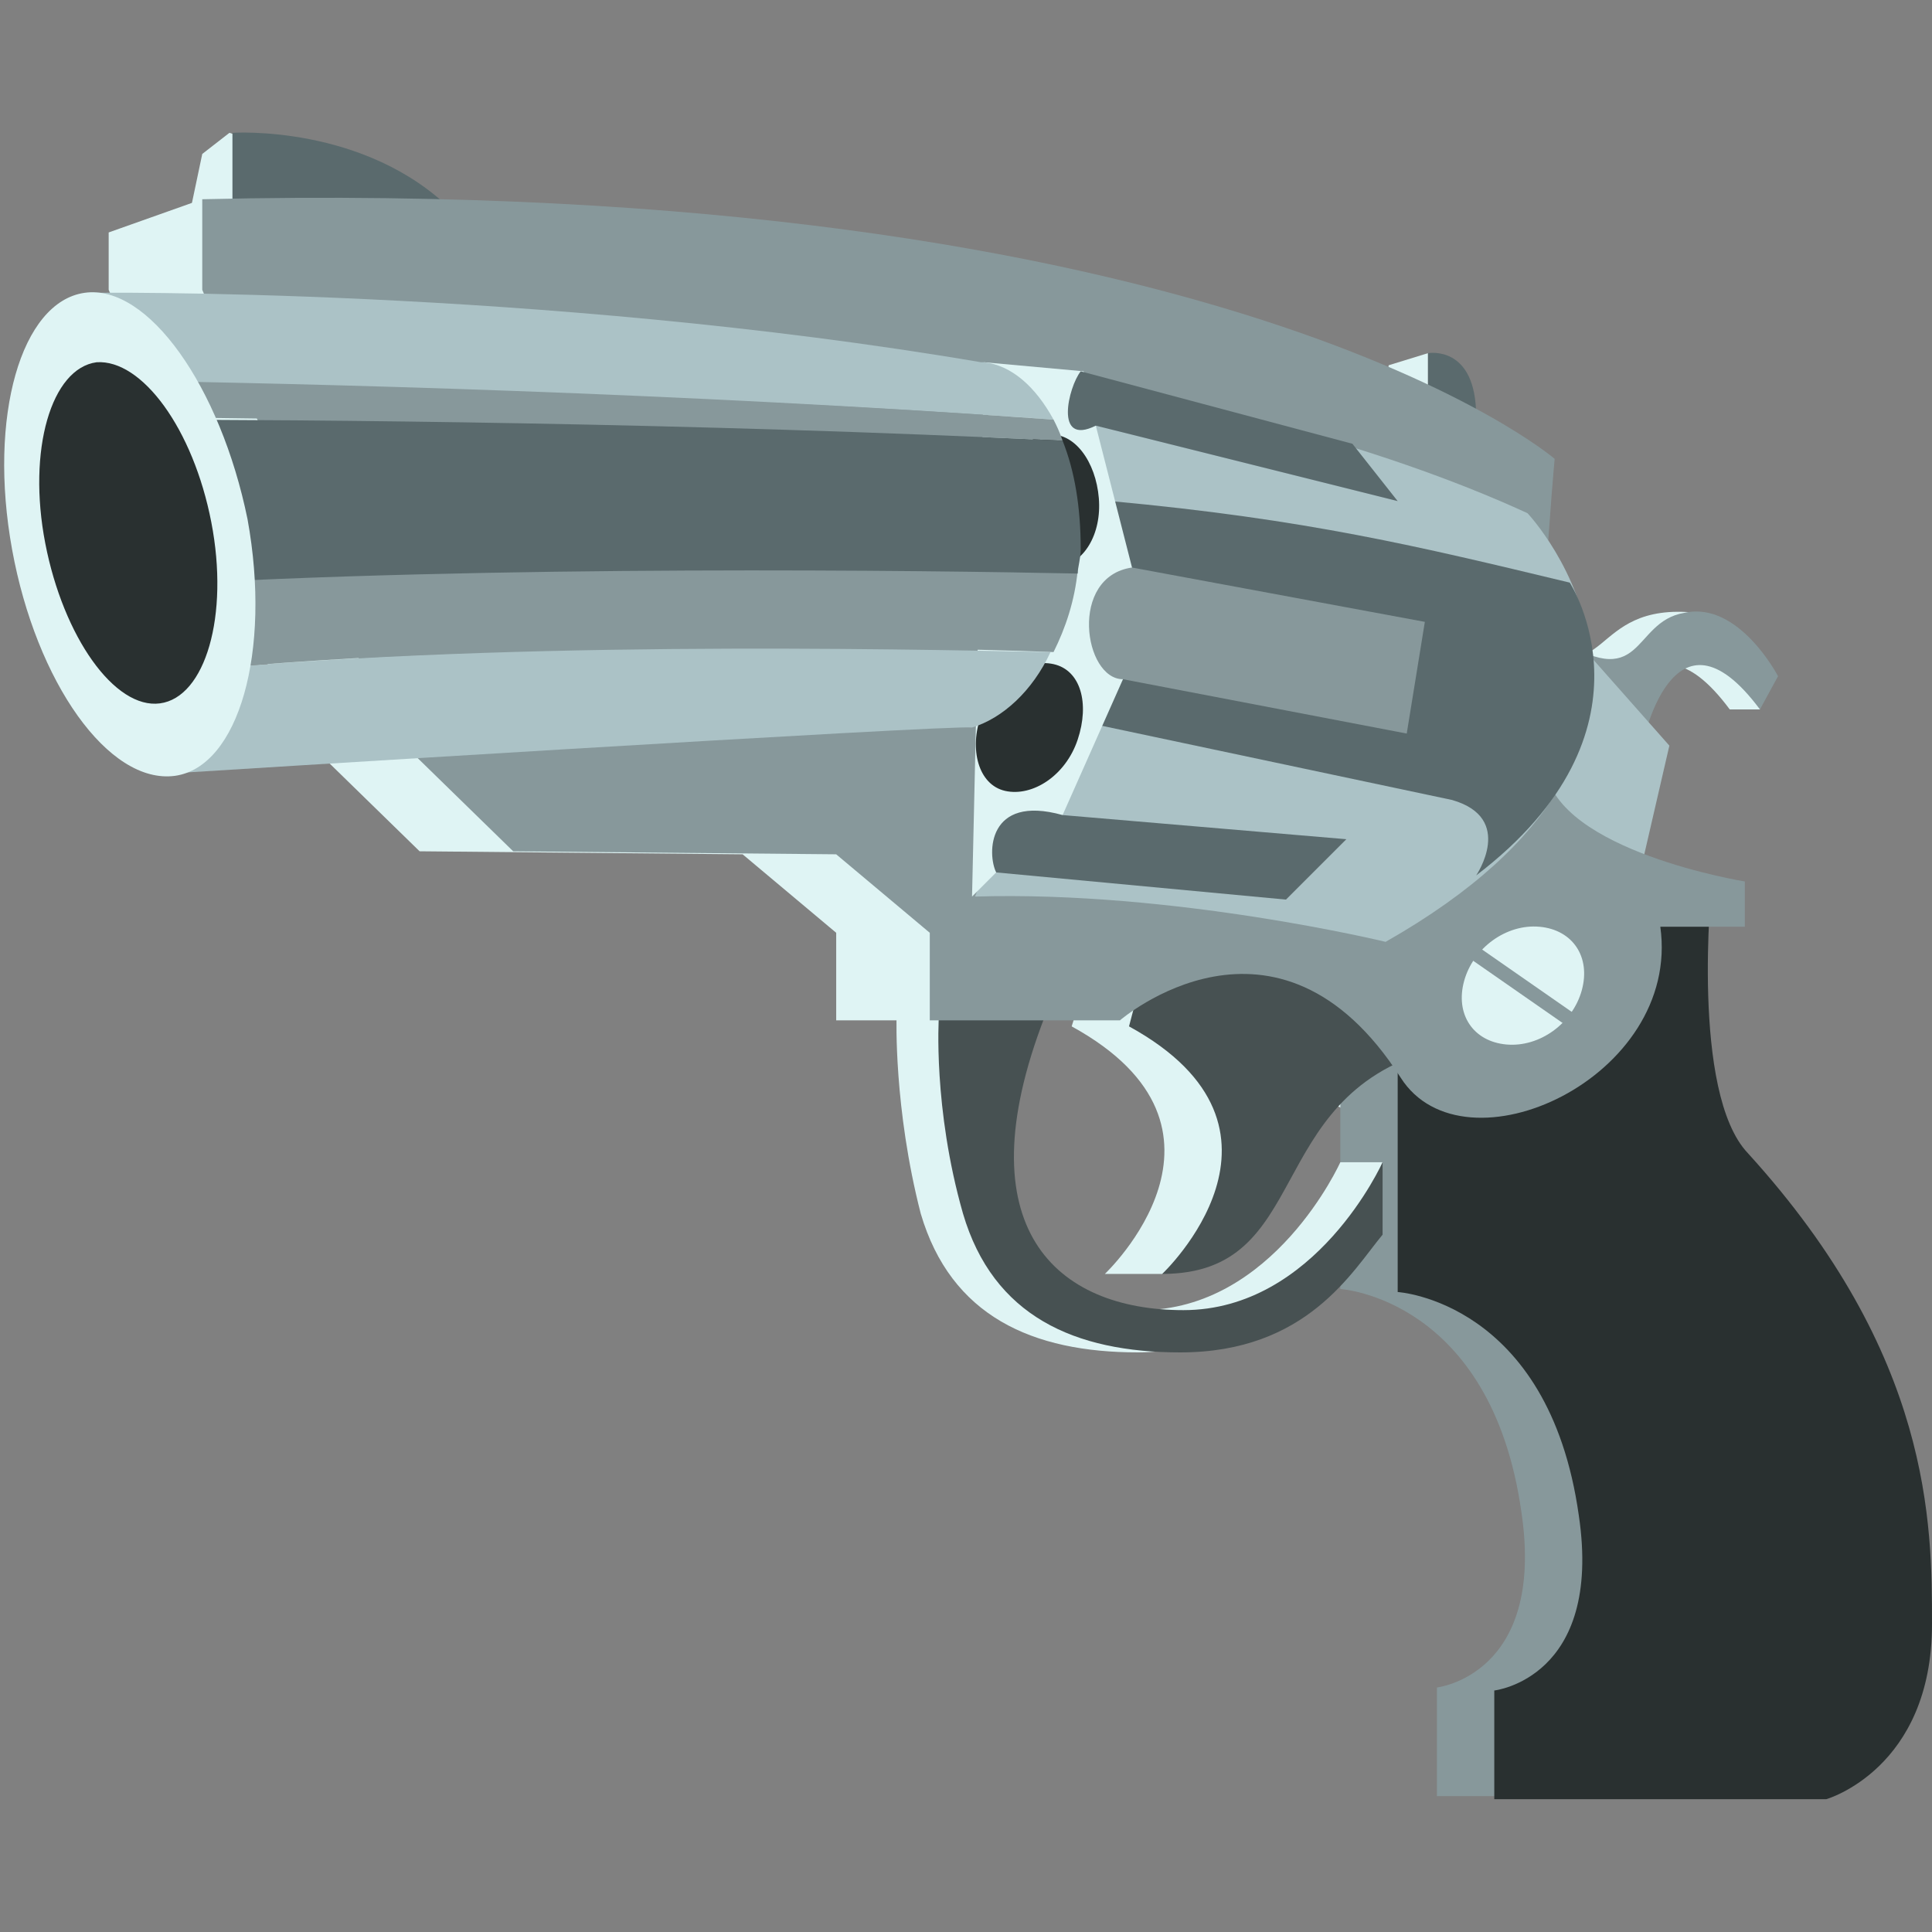
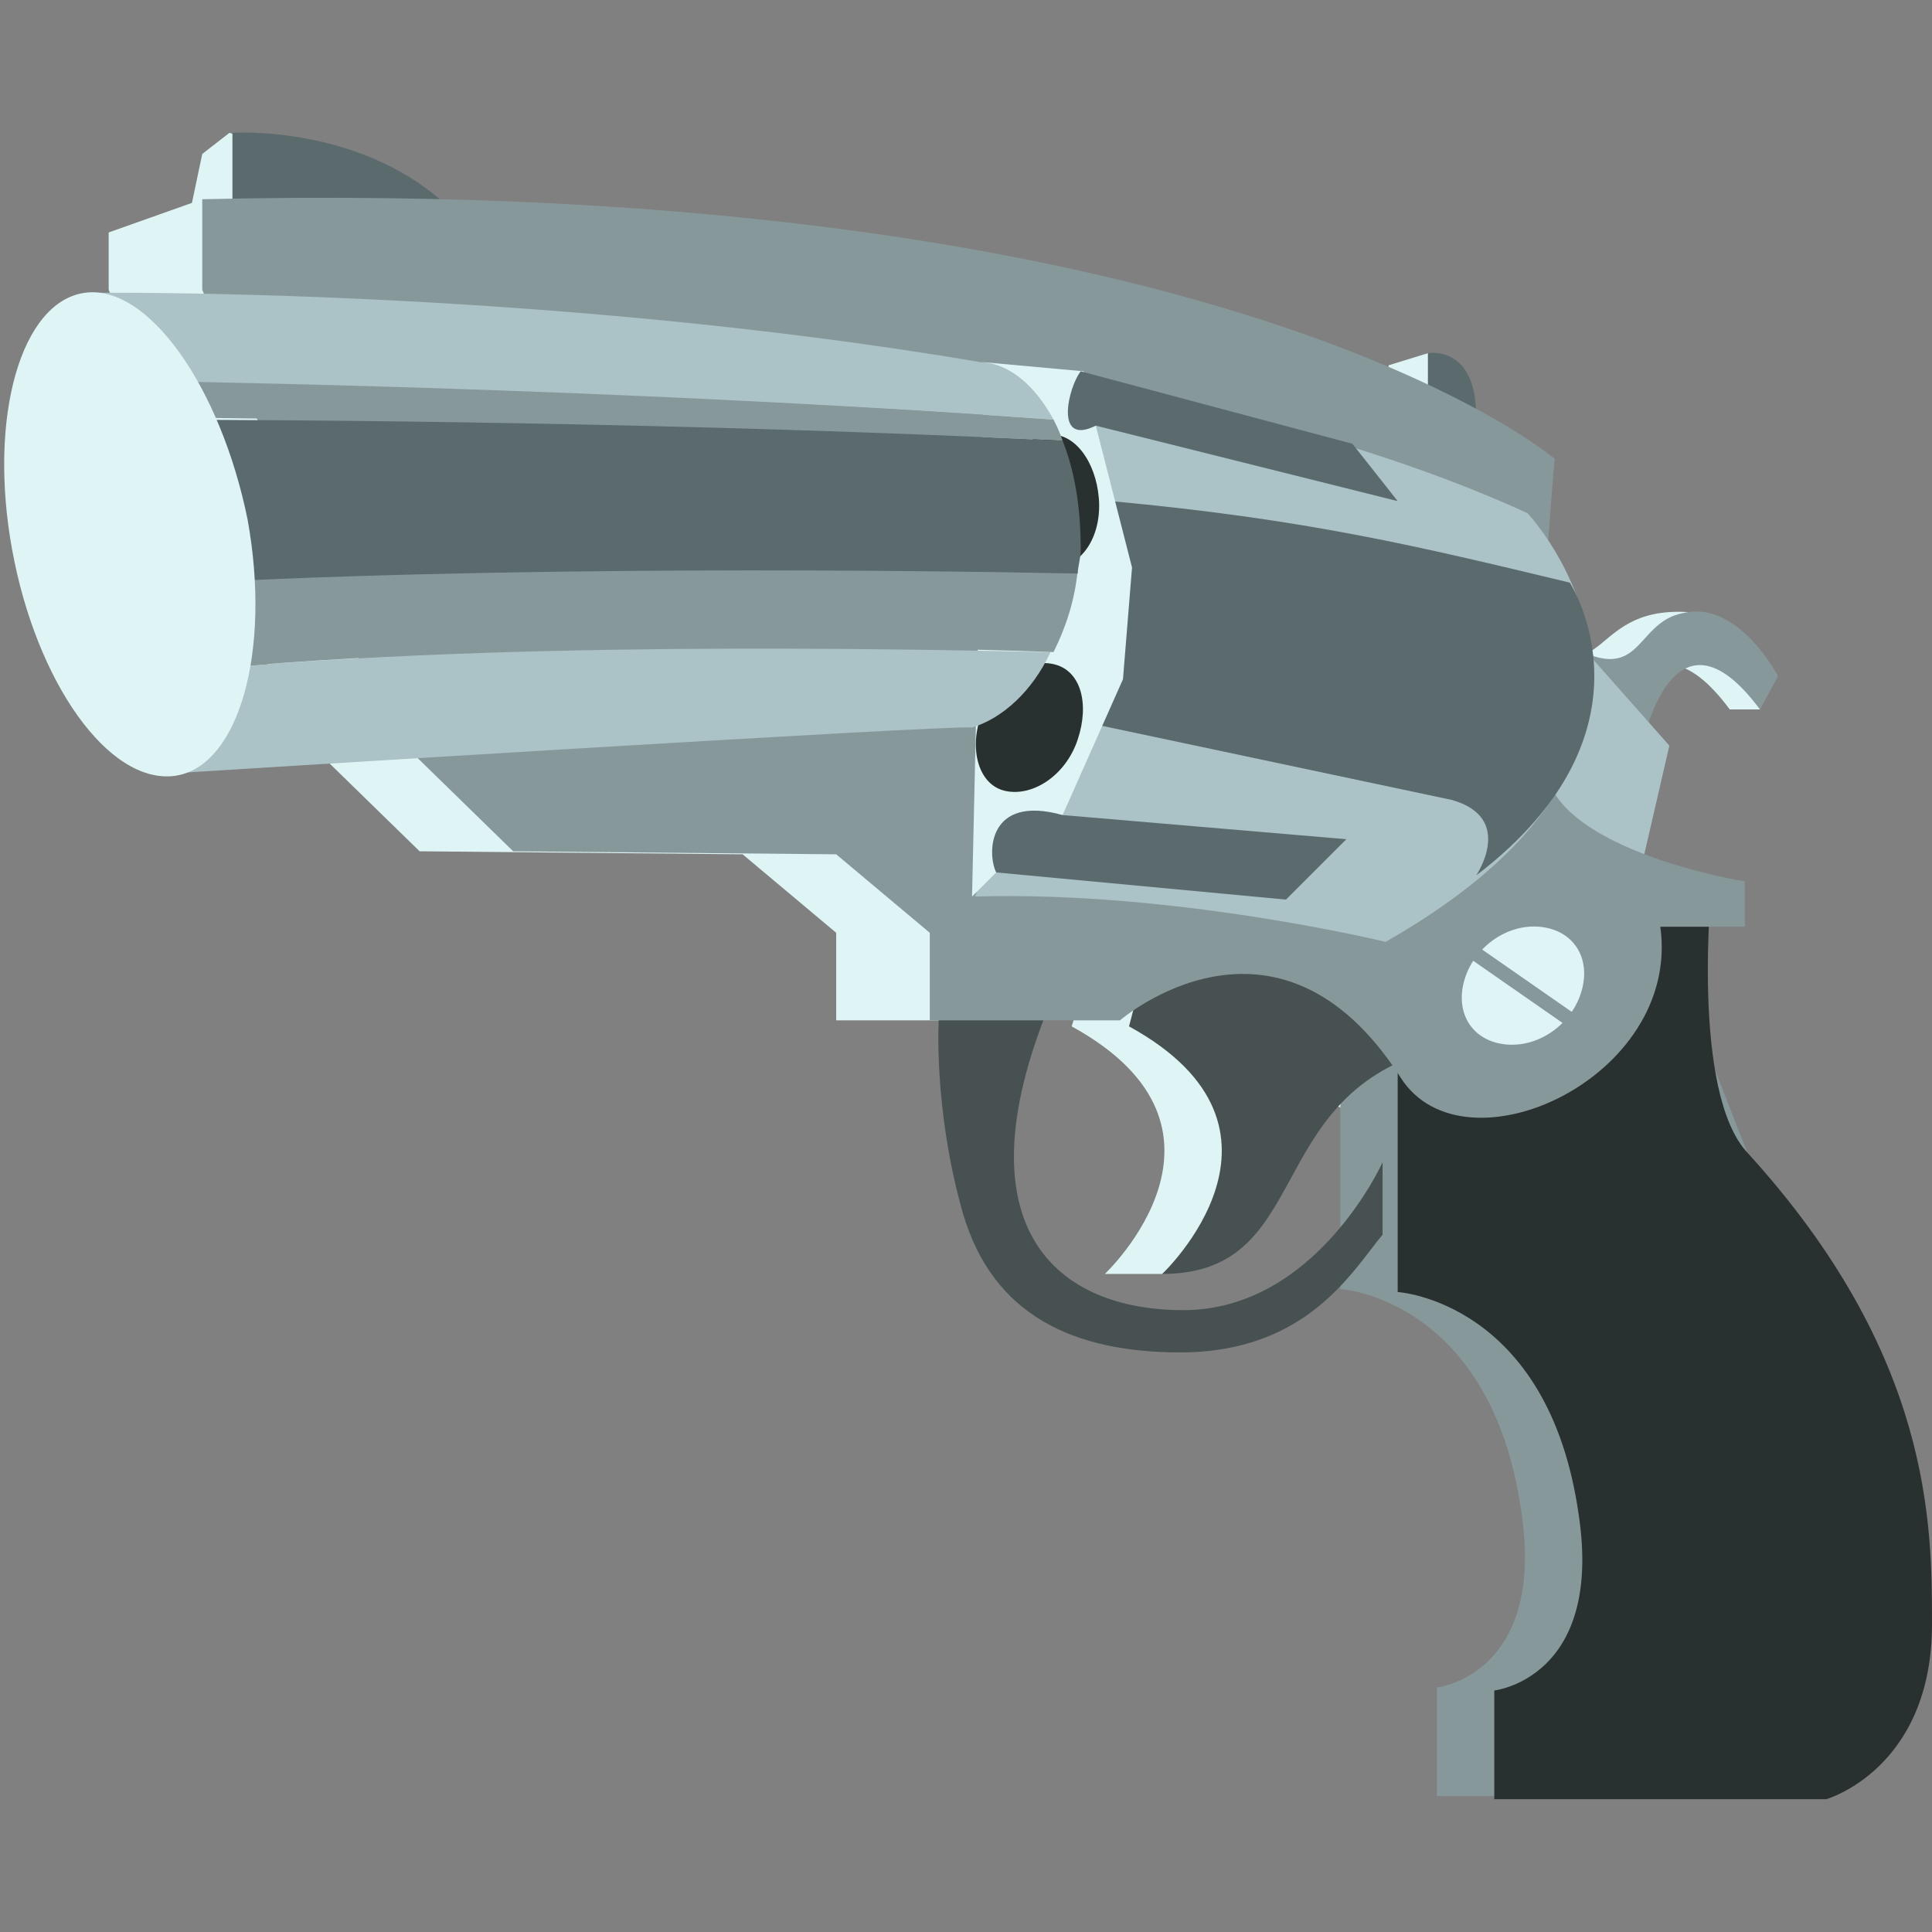
<svg xmlns="http://www.w3.org/2000/svg" width="800px" height="800px" viewBox="0 0 64 64" aria-hidden="true" role="img" class="iconify iconify--emojione" preserveAspectRatio="xMidYMid meet">
  <rect x="0" y="0" width="64" height="64" fill="#808080" stroke="none" />
  <path d="M53.4 24.7s1-5.1 3.9-1.2h1s-.3-3-2.1-3.2c-3.7-.4-2.8 2.9-5.8.7s3 3.7 3 3.7" fill="#dff4f4">

</path>
  <path d="M54.4 24.7s1-5.1 3.9-1.2l.6-1.1s-1.3-2.5-3.1-2.1c-1.8.3-1.3 2.8-4.4.7c-3-2.2 3 3.7 3 3.7" fill="#87989b">

</path>
  <path fill="#abc2c6" d="M54.4 28.6l.9-3.9l-4.6-5.2l-1.1 5.9z">

</path>
  <path d="M6.3 7l.4-1.9l.9-.7c1.2.4 4.8 1.5 5.9 2.6H6.3" fill="#dff4f4">

</path>
  <g fill="#5a6a6d">
    <path d="M7.7 7V4.4S12.1 4.1 15 7H7.7">

</path>
    <path d="M47.3 13.3v-1.6s1.6-.3 1.6 2.1s-1.6-.5-1.6-.5">

</path>
  </g>
  <g fill="#dff4f4">
    <path d="M46 12.1l1.3-.4v1.6l-1.4-.1z">

</path>
    <path d="M9.8 24.2l4.1 4l10.7.1l3.1 2.6v2.9H34s5.2-4.5 9.3 1.9c2.1 3.3 9.3 0 8.6-5h2.8v-1.5s-6.2-1-6.6-3.7c-.4-2.7.3-10.3.3-10.3s-10-8.8-41.7-8.6L3.6 7.7v1.9l6.2 14.6">

</path>
  </g>
-   <path d="M54.8 30.3H44.4v12.4s5 .3 6 7.4c.8 5.4-2.8 5.8-2.8 5.8v3.6h11s3.5-1 3.5-5.8c0-3.3 0-8.9-6.1-15.6c-1.9-1.9-1.2-7.8-1.2-7.8" fill="#87989b">
+   <path d="M54.8 30.3H44.4v12.4s5 .3 6 7.4c.8 5.4-2.8 5.8-2.8 5.8v3.6h11s3.5-1 3.5-5.8c-1.9-1.9-1.2-7.8-1.2-7.8" fill="#87989b">

</path>
  <path d="M56.7 29.3H46.3v13.5s5 .3 6 7.4c.8 5.4-2.8 5.8-2.8 5.8v3.6h11s3.5-1 3.5-5.8c0-3.3 0-8.9-6.1-15.6c-1.9-2-1.2-8.9-1.2-8.9" fill="#293030">

</path>
  <path d="M36.1 32.1l-.6 1.9c6.2 3.4 1.1 8.2 1.1 8.2h1.9s2.6-1.7 7-7.4c1.3-1.7-4.4-5.7-9.4-2.7" fill="#dff4f4">

</path>
  <path d="M37.9 32.1l-.5 1.9c6.2 3.4 1.1 8.2 1.1 8.2c5 0 3.3-5.8 8.9-7.4c2.3-.6-4.4-5.7-9.5-2.7" fill="#475152">
- 
- </path>
-   <path d="M29.7 33.7s-.1 3 .8 6.5c1 3.4 3.7 4.6 7.2 4.6c4.2 0 7.4-4.1 8.1-6.3h-1.4s-2.2 4.9-6.6 4.9c-4.2 0-7.3-2.7-4.6-9.7h-3.5" fill="#dff4f4">

</path>
  <path d="M31.1 33.7s-.2 3 .8 6.5c1 3.4 3.7 4.6 7.2 4.6c4.2 0 5.7-2.7 6.7-3.9v-2.4s-2.2 4.9-6.6 4.9c-4.2 0-7.3-2.7-4.6-9.7h-3.5" fill="#475152">

</path>
  <path d="M12.9 24.2l4.1 4l10.7.1l3.1 2.6v2.9h6.3s5.2-4.5 9.3 1.9c2.1 3.3 9.3 0 8.6-5h2.8v-1.5s-6.2-1-6.6-3.7c-.4-2.7.3-10.3.3-10.3S40.6 5.8 6.7 6.6v3l6.2 14.6" fill="#87989b">

</path>
  <path d="M50.6 17c-5-2.3-11.5-3.9-18-5c2 .4 3.4 3.1 3.2 6.2c-.2 3-3.5 11.5-3.5 11.5c6.6-.2 13.6 1.5 13.6 1.5C57.7 24.5 50.6 17 50.6 17" fill="#abc2c6">

</path>
  <path d="M52 19.3c-5-1.2-8.7-2.1-15.2-2.7c0 0-.3 5.8-.5 7.4l11.8 2.5c2.1.6.8 2.5.8 2.5c6.3-4.8 3.1-9.7 3.1-9.7" fill="#5a6a6d">

</path>
  <path fill="#dff4f4" d="M33 28.9l2.2-1.9l2-4.5l.3-3.7l-1.2-4.7l-.4-1.8l-3.3-.3l-.4 17.7z">

</path>
  <g fill="#293030">
    <path d="M35.7 24.5c-.4 1.2-1.5 1.9-2.4 1.7c-.9-.2-1.2-1.4-.8-2.5c.4-1.2 1.5-1.9 2.4-1.7s1.2 1.3.8 2.5">

</path>
    <path d="M36.4 16.5c.1 1.2-.5 2.2-1.4 2.3c-.8 0-1.6-.9-1.7-2.1c-.1-1.2.5-2.2 1.4-2.3s1.6.9 1.7 2.1">

</path>
  </g>
  <g fill="#abc2c6">
    <path d="M32.6 12h-.4h.3C17.8 9.5 2.9 9.7 2.9 9.7l.6 3c6.7.1 18.9.3 31.4 1.2c-.6-1.1-1.4-1.8-2.3-1.9">

</path>
    <path d="M5.4 22.3l.6 3.3s25.5-1.6 26.2-1.5c1-.3 2-1.2 2.6-2.5c-5.2-.1-18.6-.4-29.4.7">

</path>
  </g>
  <g fill="#87989b">
    <path d="M35.2 14.6c-.1-.3-.2-.5-.3-.7c-12.5-.9-24.7-1.2-31.4-1.3l.2 1.2c6.9.1 19.1.2 31.5.8">

</path>
    <path d="M4.8 19.3l.6 3c10.8-1.1 24.2-.9 29.5-.7c.4-.8.7-1.7.8-2.7c-4.7-.1-19.4-.3-30.9.4">

</path>
  </g>
  <path d="M35.2 14.6c-12.4-.6-24.6-.7-31.5-.7l1.1 5.5c11.5-.7 26.1-.5 30.9-.4c0-.2.1-.5.1-.8c0-1.4-.2-2.6-.6-3.6" fill="#5a6a6d">

</path>
  <path d="M8.2 17.2c.8 4.4-.3 8.2-2.4 8.5c-2.2.3-4.6-3.1-5.4-7.5c-.8-4.4.3-8.2 2.4-8.5c2.1-.3 4.5 3.1 5.4 7.5" fill="#dff4f4">

</path>
-   <path d="M7 17.3c.6 3.1-.2 5.8-1.7 6c-1.5.2-3.2-2.2-3.8-5.3c-.6-3.1.2-5.8 1.7-6c1.5-.1 3.2 2.2 3.8 5.3" fill="#293030">
- 
- </path>
  <path d="M33 28.9c-.3-.6-.3-2.6 2.2-1.9l9.4.8l-2 2l-9.6-.9" fill="#5a6a6d">
- 
- </path>
-   <path d="M37.2 22.5c-1.3 0-1.8-3.4.3-3.7l9.7 1.8l-.6 3.7l-9.4-1.8" fill="#87989b">

</path>
  <path d="M36.3 14.1c-1.4.7-.9-1.3-.5-1.8l9 2.4l1.5 1.9l-10-2.5" fill="#5a6a6d">

</path>
  <path d="M52.4 32.8c-.3 1.1-1.4 1.9-2.5 1.8c-1.1-.1-1.7-1-1.4-2.1s1.4-1.9 2.5-1.8c1.1.1 1.7 1 1.4 2.1" fill="#dff4f4">

</path>
  <path fill="#87989b" d="M52.9 34.1l-.4.3l-4.6-3.2l.4-.3z">

</path>
</svg>